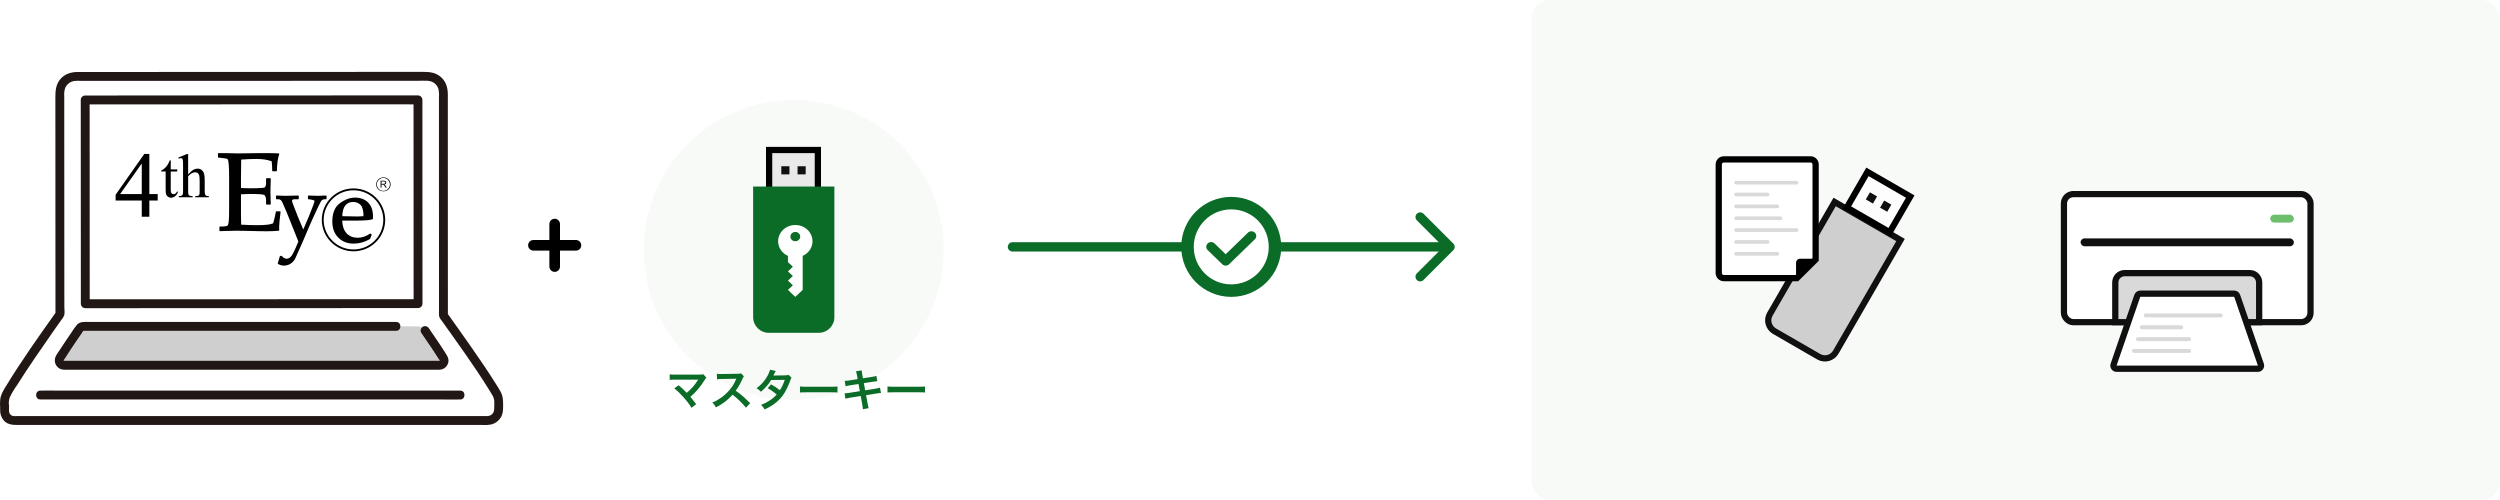
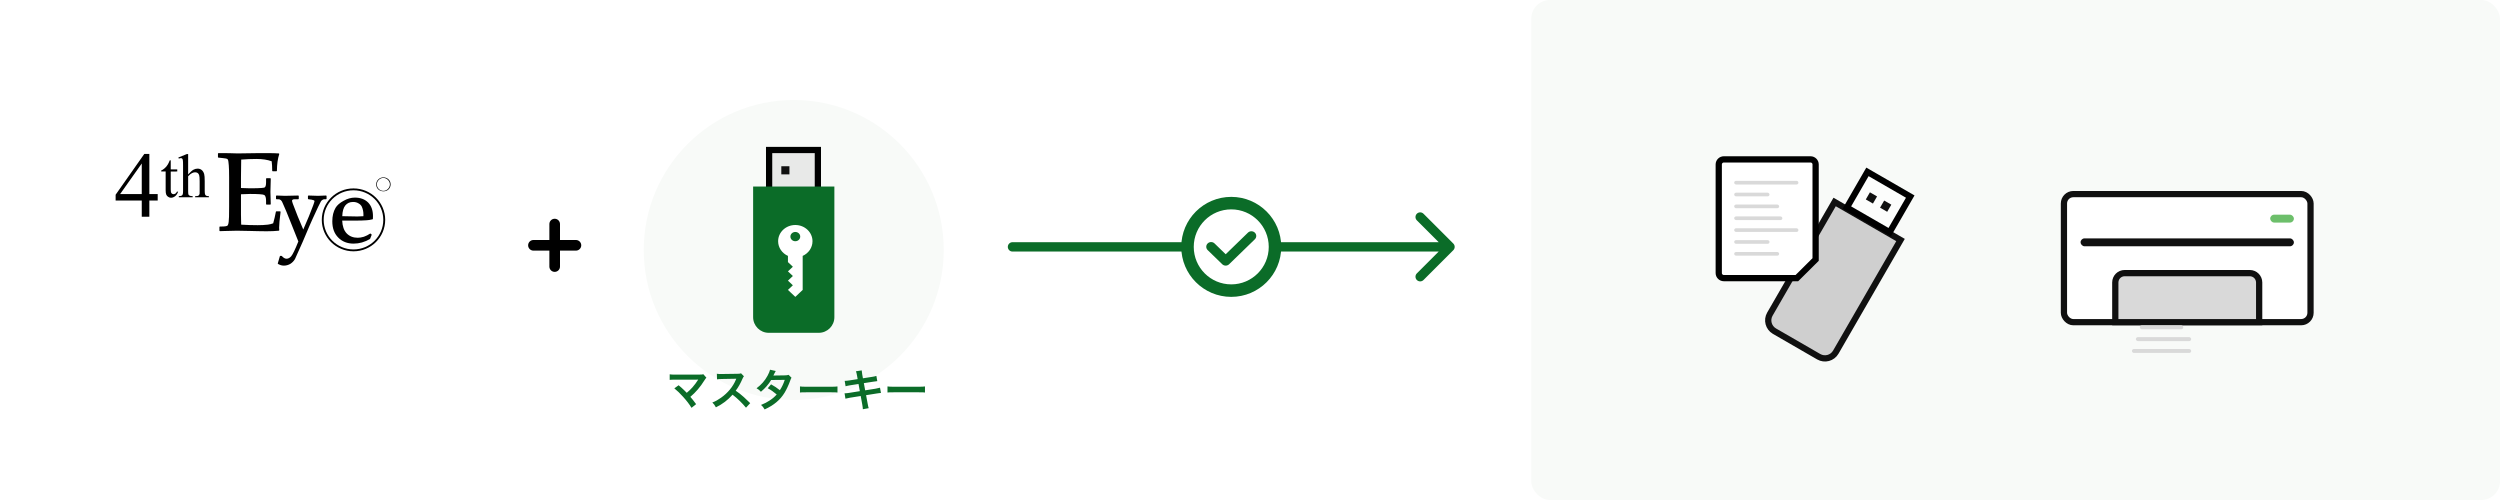
<svg xmlns="http://www.w3.org/2000/svg" width="800" height="160" viewBox="0 0 800 160" fill="none">
  <rect width="800" height="160" fill="white" />
  <rect x="490" width="310" height="160" rx="6" fill="#F8FAF8" />
  <path d="M587.081 64.634L608.167 76.809L587.454 112.686C586.349 114.599 583.903 115.254 581.99 114.15L567.831 105.976C565.918 104.871 565.263 102.425 566.367 100.511L587.081 64.634Z" fill="#CFCFCF" stroke="#101010" stroke-width="2" />
  <rect x="597.586" y="55" width="15.809" height="13.174" transform="rotate(30 597.586 55)" fill="white" fill-opacity="0.5" stroke="black" stroke-width="2" />
  <rect x="598.375" y="61.54" width="2.635" height="2.635" transform="rotate(30 598.375 61.54)" fill="#101010" />
  <rect x="602.938" y="64.175" width="2.635" height="2.635" transform="rotate(30 602.938 64.175)" fill="#101010" />
  <path d="M550 52.623C550 51.733 550.728 51 551.64 51H579.36C580.272 51 581 51.733 581 52.623V83.04L575.001 89H551.64C550.728 89 550 88.267 550 87.377V52.623Z" fill="white" stroke="black" stroke-width="2" />
-   <path d="M575.2 89.672H574.741C574.739 89.644 574.738 89.616 574.738 89.587L574.738 84.098C574.738 83.374 575.329 82.787 576.058 82.787L581.583 82.787C581.612 82.787 581.64 82.788 581.668 82.789V83.246L575.2 89.672Z" fill="black" />
  <rect x="554.941" y="57.869" width="20.552" height="1.172" rx="0.586" fill="#D9D9D9" />
  <rect x="554.941" y="61.664" width="11.303" height="1.172" rx="0.586" fill="#D9D9D9" />
  <rect x="554.941" y="65.459" width="14.386" height="1.172" rx="0.586" fill="#D9D9D9" />
  <rect x="554.941" y="69.254" width="15.414" height="1.172" rx="0.586" fill="#D9D9D9" />
  <rect x="554.941" y="73.049" width="20.552" height="1.172" rx="0.586" fill="#D9D9D9" />
  <rect x="554.941" y="76.844" width="11.303" height="1.172" rx="0.586" fill="#D9D9D9" />
  <rect x="554.941" y="80.639" width="14.386" height="1.172" rx="0.586" fill="#D9D9D9" />
  <mask id="path-15-inside-1_894_26385" fill="white">
    <rect x="682.215" y="51" width="35.396" height="18.962" rx="1" />
  </mask>
  <rect x="682.215" y="51" width="35.396" height="18.962" rx="1" fill="white" stroke="#101010" stroke-width="4" mask="url(#path-15-inside-1_894_26385)" />
  <rect x="660.461" y="62.113" width="78.906" height="40.981" rx="3" fill="white" stroke="#101010" stroke-width="2" />
  <path d="M679.895 87.396H719.932C721.589 87.396 722.932 88.739 722.932 90.396V103.094H676.895V90.396C676.895 88.739 678.238 87.396 679.895 87.396Z" fill="#D9D9D9" stroke="#101010" stroke-width="2" />
-   <path d="M683.939 94.655C684.078 94.252 684.458 93.981 684.884 93.981H714.942C715.369 93.981 715.749 94.252 715.888 94.655L723.475 116.674C723.699 117.324 723.217 118 722.53 118H677.297C676.61 118 676.128 117.324 676.351 116.674L683.939 94.655Z" fill="white" stroke="#101010" stroke-width="2" />
  <rect x="686.008" y="100.302" width="25.283" height="1.264" rx="0.632" fill="#D9D9D9" />
  <rect x="684.742" y="104.094" width="13.906" height="1.264" rx="0.632" fill="#D9D9D9" />
  <rect x="683.48" y="107.887" width="17.698" height="1.264" rx="0.632" fill="#D9D9D9" />
  <rect x="682.215" y="111.679" width="18.962" height="1.264" rx="0.632" fill="#D9D9D9" />
  <rect x="726.461" y="68.698" width="7.585" height="2.528" rx="1.264" fill="#6DBF6B" />
  <rect x="665.781" y="76.283" width="68.264" height="2.528" rx="1.264" fill="#101010" />
  <path d="M324 77.5C323.172 77.5 322.5 78.172 322.5 79C322.5 79.828 323.172 80.5 324 80.5V77.5ZM465.061 80.061C465.646 79.475 465.646 78.525 465.061 77.939L455.515 68.393C454.929 67.808 453.979 67.808 453.393 68.393C452.808 68.979 452.808 69.929 453.393 70.515L461.879 79L453.393 87.485C452.808 88.071 452.808 89.021 453.393 89.607C453.979 90.192 454.929 90.192 455.515 89.607L465.061 80.061ZM324 80.5H464V77.5H324V80.5Z" fill="#0B6C28" />
  <circle cx="394" cy="79" r="14" fill="white" stroke="#0B6C28" stroke-width="4" />
  <path d="M401.545 74.442C402.152 75.031 402.152 75.986 401.545 76.575L393.317 84.558C393.026 84.841 392.63 85 392.218 85C391.806 85 391.41 84.841 391.119 84.558L386.455 80.033C385.848 79.444 385.848 78.489 386.455 77.9C387.062 77.311 388.047 77.311 388.654 77.9L392.218 81.359L399.346 74.442C399.953 73.853 400.938 73.853 401.545 74.442Z" fill="#0B6C28" />
  <g clip-path="url(#clip0_894_26385)">
    <path d="M19.162 84.115C19.154 66.93 19.146 44.152 19.14 29.612C19.14 28.936 19.273 28.266 19.53 27.641C19.788 27.016 20.167 26.448 20.644 25.97C21.12 25.491 21.687 25.112 22.31 24.853C22.933 24.594 23.601 24.461 24.276 24.462C46.401 24.455 110.512 24.433 136.746 24.424C137.421 24.423 138.089 24.556 138.713 24.815C139.336 25.073 139.903 25.453 140.38 25.931C140.858 26.41 141.236 26.978 141.495 27.603C141.753 28.228 141.886 28.898 141.885 29.575C141.885 49.08 141.894 80.761 141.901 100.944C145.964 106.673 154.681 118.719 158.942 126.019C159.365 126.744 159.587 127.57 159.585 128.411C159.585 129.155 159.569 130.057 159.569 130.988C159.568 131.936 159.192 132.844 158.523 133.514C157.855 134.183 156.948 134.56 156.003 134.56H4.448C4.058 134.56 3.671 134.483 3.31 134.333C2.95 134.183 2.622 133.964 2.346 133.687C2.069 133.41 1.85 133.082 1.701 132.72C1.551 132.358 1.474 131.971 1.474 131.579C1.474 126.979 1.457 132.929 1.457 128.417C1.455 127.573 1.678 126.744 2.102 126.015C6.411 118.636 15.162 106.207 19.168 100.568C19.166 96.407 19.164 90.668 19.162 84.115Z" fill="white" />
    <path d="M133.475 104.438C133.976 104.438 134.469 104.559 134.913 104.792C135.357 105.024 135.738 105.361 136.024 105.773C137.957 108.541 140.035 111.601 141.882 114.584C142.024 114.811 142.102 115.072 142.109 115.339C142.117 115.607 142.052 115.872 141.923 116.106C141.794 116.34 141.604 116.536 141.374 116.672C141.144 116.808 140.882 116.88 140.615 116.88H20.435C20.169 116.881 19.907 116.81 19.677 116.675C19.448 116.541 19.258 116.347 19.128 116.114C18.998 115.881 18.932 115.618 18.938 115.351C18.943 115.084 19.02 114.824 19.159 114.596C21.011 111.606 23.095 108.537 25.033 105.761C25.319 105.351 25.7 105.016 26.143 104.785C26.586 104.554 27.078 104.434 27.577 104.435C49.753 104.435 111.302 104.435 133.478 104.435" fill="#CFCFCF" />
    <path d="M27.266 31.988C27.273 49.727 27.293 97.197 27.293 97.197C45.283 97.189 116.325 97.165 133.78 97.16C133.773 77.976 133.76 48.063 133.753 31.953C133.753 31.953 42.968 31.984 27.266 31.988Z" fill="white" />
    <path d="M20.582 84.115L20.57 52.666C20.57 47.612 20.567 42.559 20.564 37.505C20.564 35.284 20.564 33.063 20.564 30.842C20.471 29.913 20.578 28.976 20.877 28.092C21.255 27.254 21.924 26.583 22.759 26.204C23.939 25.67 25.444 25.886 26.711 25.885H30.671H40.074L63.112 25.878L88.972 25.869L113.91 25.856L134.253 25.848C135.732 25.848 137.389 25.607 138.71 26.409C139.448 26.861 140.001 27.561 140.273 28.384C140.481 29.293 140.546 30.23 140.465 31.16C140.465 35.587 140.465 40.013 140.465 44.439C140.465 54.547 140.468 64.655 140.472 74.763C140.472 79.688 140.474 84.612 140.477 89.536C140.477 91.8 140.477 94.064 140.477 96.328C140.477 97.389 140.477 98.451 140.477 99.513C140.477 99.987 140.445 100.472 140.477 100.944C140.572 101.5 140.828 102.016 141.213 102.428C146.329 109.618 151.538 116.769 156.211 124.26C156.721 125.077 157.246 125.894 157.712 126.737C158.372 127.931 158.155 129.364 158.146 130.679C158.185 131.103 158.107 131.53 157.919 131.912C157.731 132.294 157.441 132.616 157.081 132.842C156.59 133.085 156.041 133.187 155.496 133.136H5.865C5.155 133.136 4.224 133.284 3.607 132.889C2.542 132.207 2.966 130.784 2.89 129.716C2.784 128.204 0.464 127.675 0.101 129.337C0.066 129.631 0.046 129.927 0.042 130.224H2.882C2.728 129.195 2.809 128.145 3.119 127.153C3.792 125.778 4.579 124.462 5.472 123.22C7.314 120.291 9.231 117.409 11.172 114.545C13.093 111.711 15.038 108.893 17.007 106.091C17.836 104.911 18.666 103.732 19.498 102.556C19.928 102.078 20.28 101.535 20.541 100.946C20.764 100.135 20.591 99.043 20.591 98.209L20.585 84.115C20.585 82.282 17.745 82.279 17.745 84.115C17.745 89.599 17.747 95.083 17.752 100.568L17.946 99.849C12.361 107.712 6.74 115.603 1.737 123.856C0.937 125.171 0.184 126.423 0.058 127.996C-0.013 128.737 -0.019 129.482 0.041 130.224C0.041 130.601 0.191 130.964 0.457 131.231C0.723 131.498 1.085 131.648 1.461 131.648C1.838 131.648 2.199 131.498 2.466 131.231C2.732 130.964 2.882 130.601 2.882 130.224C2.908 129.99 3 129.365 2.84 130.094L0.05 129.716C0.083 130.184 0.054 130.665 0.054 131.133C-0.014 132.377 0.399 133.6 1.207 134.547C2.331 135.802 3.835 135.984 5.408 135.984H154.257C155.319 136.07 156.387 136 157.428 135.776C158.602 135.414 159.605 134.64 160.255 133.595C160.989 132.409 160.985 131.125 160.997 129.775C161.01 128.181 160.963 126.73 160.168 125.3C159.667 124.397 159.106 123.52 158.558 122.647C157.329 120.684 156.053 118.749 154.759 116.827C152.03 112.775 149.215 108.782 146.384 104.801C145.299 103.276 144.214 101.75 143.129 100.225L143.324 100.944C143.32 91.664 143.317 82.384 143.314 73.105C143.311 63.154 143.309 53.205 143.308 43.255C143.308 38.925 143.308 34.594 143.308 30.263C143.308 28.003 142.681 25.914 140.853 24.458C139.181 23.128 137.33 23 135.288 23L115.642 23.007L91.246 23.015L65.635 23.024L42.338 23.032L24.829 23.037C22.741 23.037 20.778 23.635 19.365 25.261C17.779 27.086 17.72 29.178 17.721 31.471L17.726 45.491L17.738 76.926C17.738 79.323 17.739 81.72 17.741 84.116C17.742 85.948 20.582 85.951 20.582 84.115Z" fill="#211715" />
    <path d="M25.844 31.987L25.858 61.875C25.862 71.646 25.866 81.418 25.871 91.19C25.871 93.192 25.871 95.194 25.871 97.196C25.876 97.572 26.028 97.931 26.293 98.197C26.558 98.463 26.916 98.615 27.291 98.62L43.133 98.614L66.274 98.607L92.015 98.598L115.701 98.59L132.411 98.585H133.775C134.15 98.58 134.508 98.428 134.773 98.162C135.038 97.896 135.19 97.537 135.195 97.161L135.184 71.315C135.181 62.309 135.177 53.303 135.173 44.296L135.168 31.953C135.162 31.577 135.011 31.218 134.746 30.952C134.48 30.686 134.122 30.534 133.747 30.529L124.582 30.532L102.041 30.54L73.632 30.549L46.677 30.557C40.622 30.557 34.566 30.559 28.51 30.563H27.264C25.437 30.563 25.434 33.411 27.264 33.411L43.836 33.406L70.186 33.398L98.809 33.389L122.4 33.381H130.022C131.206 33.381 132.419 33.462 133.598 33.381C133.649 33.377 133.701 33.381 133.751 33.381L132.331 31.957C132.335 39.842 132.338 47.726 132.341 55.61C132.346 64.82 132.35 74.031 132.353 83.242L132.358 97.164L133.779 95.74L118.187 95.744L95.174 95.752L69.437 95.761L45.638 95.769L28.694 95.775H27.292L28.712 97.2C28.706 91.463 28.704 85.727 28.705 79.99L28.691 47.09C28.688 42.056 28.686 37.023 28.684 31.989C28.684 30.154 25.843 30.151 25.844 31.987Z" fill="#211715" />
    <path d="M134.795 106.495C136.009 108.237 137.211 109.988 138.381 111.76C138.949 112.622 139.51 113.489 140.062 114.362C140.217 114.606 140.618 115.105 140.685 115.281C140.731 115.399 140.694 115.459 140.601 115.479C140.563 115.489 140.246 115.459 140.143 115.459H21.201C20.959 115.459 20.659 115.462 20.44 115.465C20.431 115.465 20.337 115.301 20.356 115.465C20.329 115.231 20.665 114.871 20.829 114.606C21.986 112.766 23.188 110.953 24.413 109.156C24.982 108.321 25.557 107.488 26.136 106.658C26.267 106.469 26.483 105.977 26.69 105.875C26.88 105.837 27.075 105.834 27.266 105.864H47.687H84.652H126.751C128.579 105.864 128.582 103.015 126.751 103.015H54.428H38.024H28.397C27.088 103.015 25.638 102.846 24.644 103.899C24.004 104.668 23.423 105.485 22.904 106.341C22.266 107.265 21.635 108.192 21.01 109.123C20.429 109.989 19.855 110.86 19.288 111.737C18.725 112.608 17.921 113.551 17.631 114.563C17.513 114.999 17.495 115.457 17.58 115.902C17.666 116.346 17.851 116.765 18.122 117.126C18.394 117.488 18.744 117.782 19.146 117.987C19.548 118.192 19.992 118.302 20.443 118.309C21.321 118.342 22.206 118.309 23.084 118.309H139.272C139.655 118.309 140.038 118.314 140.421 118.309C140.812 118.326 141.202 118.266 141.57 118.132C141.937 117.999 142.275 117.793 142.563 117.528C142.852 117.264 143.085 116.944 143.251 116.589C143.416 116.233 143.51 115.849 143.527 115.457C143.537 114.478 143.018 113.722 142.515 112.925C141.963 112.052 141.402 111.185 140.833 110.324C139.663 108.551 138.462 106.8 137.247 105.058C137.05 104.74 136.739 104.509 136.377 104.414C136.016 104.319 135.631 104.367 135.304 104.547C134.981 104.74 134.747 105.053 134.652 105.417C134.556 105.782 134.608 106.169 134.795 106.496V106.495Z" fill="#211715" />
    <path d="M147.262 124.988H18.391C16.647 124.988 14.9 124.953 13.156 124.988C13.081 124.988 13.006 124.988 12.931 124.988C11.103 124.988 11.1 127.837 12.931 127.837H141.802C143.545 127.837 145.293 127.872 147.036 127.837C147.111 127.837 147.187 127.837 147.262 127.837C149.09 127.837 149.093 124.988 147.262 124.988V124.988Z" fill="#211715" />
  </g>
  <g clip-path="url(#clip1_894_26385)">
    <path fill-rule="evenodd" clip-rule="evenodd" d="M113.116 60.291C107.517 60.291 102.973 64.801 102.973 70.357C102.973 75.913 107.517 80.421 113.116 80.421C118.716 80.421 123.261 75.913 123.261 70.357C123.261 64.8 118.716 60.291 113.116 60.291V60.291ZM113.116 79.821C107.851 79.821 103.578 75.581 103.578 70.357C103.578 65.133 107.851 60.893 113.116 60.893C118.381 60.893 122.654 65.133 122.654 70.357C122.654 75.581 118.381 79.821 113.116 79.821Z" fill="black" />
    <path fill-rule="evenodd" clip-rule="evenodd" d="M50.461 62.105V64.16H47.79V69.359H45.363V64.16H37V62.31C40.059 57.963 43.119 53.609 46.178 49.255H47.79V62.105H50.461ZM45.363 62.105V52.316C43.053 55.574 40.742 58.839 38.433 62.105H45.363Z" fill="black" />
    <path fill-rule="evenodd" clip-rule="evenodd" d="M54.635 51.297V54.217H56.72V54.876C56.03 54.883 55.333 54.889 54.635 54.895V60.657C54.635 61.241 54.713 61.632 54.874 61.836C55.055 62.035 55.255 62.136 55.512 62.136C55.734 62.136 55.957 62.072 56.159 61.932C56.352 61.798 56.495 61.593 56.617 61.337H56.998C56.779 61.971 56.442 62.451 56.036 62.79C55.616 63.104 55.172 63.283 54.733 63.283C54.436 63.283 54.133 63.206 53.849 63.008C53.572 62.854 53.351 62.611 53.215 62.31C53.073 61.996 53.009 61.516 53.009 60.876V54.876H51.59V54.556C51.944 54.421 52.313 54.179 52.693 53.839C53.073 53.525 53.409 53.109 53.687 52.649C53.849 52.405 54.068 51.95 54.333 51.297H54.635V51.297ZM60.205 49.306V55.811C60.927 55.036 61.508 54.518 61.928 54.3C62.347 54.084 62.766 53.961 63.212 53.961C63.708 53.961 64.153 54.095 64.51 54.376C64.877 54.659 65.154 55.094 65.335 55.69C65.451 56.112 65.509 56.867 65.509 57.975V61.119C65.509 61.676 65.555 62.055 65.65 62.271C65.715 62.432 65.832 62.553 65.98 62.63C66.135 62.726 66.413 62.764 66.832 62.764V63.13H62.451V62.764H62.651C63.07 62.764 63.347 62.713 63.528 62.592C63.69 62.451 63.793 62.271 63.87 62.035C63.889 61.913 63.889 61.618 63.889 61.119V57.956C63.889 56.983 63.832 56.349 63.728 56.048C63.632 55.747 63.469 55.51 63.25 55.356C63.031 55.216 62.766 55.133 62.451 55.133C62.128 55.133 61.786 55.216 61.443 55.395C61.1 55.555 60.681 55.888 60.205 56.406V61.119C60.205 61.715 60.244 62.092 60.301 62.253C60.379 62.386 60.501 62.514 60.681 62.611C60.862 62.713 61.185 62.764 61.65 62.764V63.13H57.218V62.764C57.616 62.764 57.914 62.713 58.16 62.592C58.281 62.528 58.384 62.386 58.462 62.214C58.541 62.035 58.579 61.676 58.579 61.119V53.064C58.579 52.052 58.559 51.432 58.5 51.195C58.462 50.977 58.384 50.816 58.281 50.741C58.179 50.638 58.043 50.599 57.875 50.599C57.739 50.599 57.52 50.657 57.218 50.76C57.172 50.643 57.128 50.522 57.075 50.401C57.973 50.036 58.868 49.671 59.766 49.306H60.205V49.306Z" fill="black" />
    <path fill-rule="evenodd" clip-rule="evenodd" d="M117.804 64.805C116.752 63.762 115.324 63.233 113.558 63.233C112.353 63.233 111.135 63.581 109.938 64.268C108.747 64.911 107.862 65.683 107.381 66.497C106.678 67.71 106.338 69.121 106.338 70.812C106.338 73.014 106.952 74.71 108.215 75.995C109.472 77.297 111.131 77.957 113.144 77.957C114.061 77.957 114.937 77.835 115.827 77.586C116.795 77.295 117.6 76.949 118.36 76.497C118.394 76.477 118.421 76.447 118.435 76.409L118.919 75.194C118.946 75.124 118.927 75.041 118.868 74.993L118.627 74.785C118.566 74.732 118.472 74.724 118.405 74.771C117.812 75.175 117.151 75.507 116.439 75.761C115.721 75.98 115.09 76.083 114.462 76.083C113.002 76.083 111.803 75.6 110.899 74.648C110.05 73.743 109.584 72.375 109.5 70.6H112.964C115.072 70.6 116.376 70.565 117.322 70.484C117.835 70.461 118.449 70.363 119.188 70.185C119.266 70.167 119.323 70.101 119.325 70.021L119.351 69.157C119.351 67.32 118.829 65.857 117.804 64.805V64.805ZM116.294 69.185C115.58 69.241 114.95 69.271 114.344 69.271C112.754 69.271 111.175 69.24 109.529 69.18C109.575 67.641 109.895 66.479 110.496 65.745C111.099 65.002 111.931 64.626 112.964 64.626C113.661 64.626 114.224 64.77 114.735 65.081C115.236 65.356 115.601 65.736 115.8 66.185C116.123 66.929 116.294 67.74 116.294 68.527V69.185V69.185ZM104.311 62.567C103.394 62.631 102.543 62.664 101.781 62.664C101.014 62.664 100.074 62.634 98.731 62.567C98.682 62.565 98.635 62.583 98.598 62.616C98.563 62.651 98.543 62.696 98.543 62.745V63.578C98.543 63.666 98.608 63.741 98.696 63.754L99.776 63.902C100.349 64.007 100.646 64.162 100.646 64.359C100.646 64.51 100.443 65.082 100.231 65.689C99.416 67.906 98.398 70.386 97.046 73.449C95.807 70.603 94.68 67.822 93.702 65.181C93.514 64.656 93.447 64.34 93.447 64.231C93.447 64.131 93.482 64.034 93.65 63.892C93.711 63.844 93.894 63.755 94.346 63.755H95.424C95.523 63.755 95.604 63.676 95.604 63.578V62.745C95.604 62.697 95.584 62.652 95.55 62.617C95.515 62.584 95.468 62.566 95.418 62.567L94.853 62.583L91.191 62.664C90.499 62.664 89.698 62.634 88.51 62.567C88.462 62.565 88.413 62.583 88.377 62.616C88.342 62.649 88.32 62.696 88.32 62.745V63.578C88.32 63.676 88.402 63.755 88.499 63.755H89.094C89.706 63.755 90.152 64.157 90.455 64.983C90.46 64.993 91.574 67.547 91.574 67.547C91.573 67.544 92.741 70.439 92.741 70.439L92.916 70.872C93.882 73.234 94.762 75.44 95.47 77.265C94.448 79.833 93.68 81.426 93.189 81.999C92.744 82.519 92.219 82.793 91.674 82.793C91.453 82.793 91.215 82.723 90.948 82.578C90.718 82.451 90.463 82.234 90.188 81.935C90.153 81.899 90.106 81.879 90.055 81.879H89.726C89.646 81.879 89.575 81.93 89.553 82.006L88.897 84.267C88.871 84.35 88.912 84.44 88.992 84.477L89.13 84.543C89.385 84.665 89.646 84.792 89.921 84.871C90.236 84.959 90.525 85 90.835 85C91.528 85 92.186 84.827 92.846 84.473C93.49 84.076 93.99 83.569 94.385 82.915C94.577 82.561 95.46 80.591 96.873 77.363C98.719 72.988 99.634 70.871 100.025 70.05C101.551 66.703 102.428 64.861 102.707 64.415C102.853 64.198 103.013 64.047 103.207 63.946C103.426 63.818 103.627 63.755 103.813 63.755H104.323C104.422 63.755 104.503 63.676 104.503 63.578V62.745C104.503 62.696 104.483 62.649 104.445 62.614C104.409 62.581 104.36 62.564 104.311 62.567V62.567Z" fill="black" />
-     <path fill-rule="evenodd" clip-rule="evenodd" d="M121.793 60.062V57.834H122.786C122.986 57.834 123.14 57.854 123.243 57.892C123.348 57.931 123.432 58.008 123.496 58.103C123.561 58.206 123.587 58.321 123.587 58.443C123.587 58.603 123.541 58.737 123.438 58.846C123.336 58.949 123.172 59.019 122.961 59.05C123.038 59.089 123.096 59.122 123.135 59.16C123.219 59.238 123.302 59.34 123.381 59.454C123.509 59.653 123.638 59.858 123.774 60.062H123.4C123.302 59.91 123.205 59.755 123.102 59.602C123.012 59.467 122.941 59.364 122.89 59.294C122.83 59.224 122.779 59.173 122.734 59.141C122.689 59.115 122.644 59.097 122.599 59.083C122.567 59.076 122.509 59.076 122.437 59.076H122.088V60.062H121.793ZM122.088 58.821H122.728C122.863 58.821 122.973 58.807 123.051 58.776C123.122 58.75 123.179 58.706 123.219 58.647C123.264 58.584 123.282 58.514 123.282 58.443C123.282 58.334 123.243 58.251 123.166 58.18C123.089 58.116 122.966 58.078 122.799 58.078H122.088V58.821V58.821Z" fill="black" />
    <path fill-rule="evenodd" clip-rule="evenodd" d="M120.379 59C120.379 60.19 121.237 61.202 122.708 61.222C124.114 61.222 124.998 60.178 124.998 59C124.998 57.693 123.939 56.753 122.675 56.753C121.475 56.753 120.379 57.726 120.379 59ZM120.59 59C120.59 60.146 121.527 61.075 122.682 61.075C123.836 61.075 124.767 60.089 124.767 59C124.773 58.007 123.843 56.938 122.682 56.932C121.611 56.918 120.59 57.854 120.59 59Z" fill="black" />
    <path fill-rule="evenodd" clip-rule="evenodd" d="M89.784 67.827C89.791 67.776 89.776 67.724 89.742 67.685C89.707 67.647 89.658 67.626 89.607 67.626H88.459C88.372 67.626 88.299 67.686 88.282 67.771C88.047 69.033 87.756 70.272 87.419 71.461C86.859 71.67 86.29 71.816 85.727 71.884C84.722 71.999 83.657 72.056 82.47 72.056C80.789 72.056 79.052 72.002 77.175 71.892C77.148 71.346 77.113 70.309 77.113 68.687V62.164C78.163 62.099 79.091 62.065 79.998 62.065C82.635 62.065 84.168 62.176 84.556 62.395C84.94 62.601 85.142 63.261 85.142 64.301V65.294C85.142 65.392 85.223 65.471 85.322 65.471H86.465C86.513 65.471 86.559 65.452 86.594 65.416C86.628 65.382 86.646 65.334 86.644 65.285C86.571 63.759 86.534 62.45 86.534 61.394C86.534 60.397 86.57 59.03 86.644 57.214C86.646 57.166 86.628 57.119 86.594 57.083C86.559 57.049 86.513 57.029 86.465 57.029H85.322C85.223 57.029 85.142 57.109 85.142 57.207V58.34C85.142 59.267 84.982 59.825 84.662 59.996C84.51 60.073 83.743 60.256 79.998 60.256C79.136 60.256 78.184 60.224 77.113 60.162V56.829C77.113 56.832 77.114 56.742 77.114 56.742L77.144 54.167C77.183 53.13 77.183 52.085 77.183 51.068C78.858 50.937 80.491 50.867 82.031 50.867C83.992 50.867 85.596 51.113 86.938 51.61C87.046 52.46 87.105 53.496 87.105 54.627C87.105 54.725 87.185 54.805 87.284 54.805H88.433C88.531 54.805 88.61 54.726 88.612 54.629C88.638 52.505 88.886 50.722 89.352 49.33C89.37 49.278 89.361 49.22 89.33 49.175C89.298 49.129 89.248 49.099 89.193 49.096C88.164 49.031 87.085 49 85.891 49H82.71L76.041 49.095L74.005 49.037L73.687 49.026C73.685 49.025 71.824 49 71.824 49H69.925C69.825 49 69.746 49.081 69.746 49.178V50.267C69.746 50.357 69.814 50.434 69.905 50.443L71.263 50.584C72.146 50.66 72.565 50.777 72.685 50.84C72.837 50.96 72.931 51.071 72.979 51.19C73.033 51.318 73.138 51.874 73.211 52.904C73.286 53.846 73.32 55.093 73.32 56.713V66.178C73.32 68.909 73.281 70.299 73.181 70.972C73.097 71.808 72.879 72.118 72.752 72.232C72.551 72.349 72.074 72.485 70.932 72.485H70.396C70.297 72.485 70.217 72.565 70.217 72.663V73.79C70.217 73.838 70.237 73.884 70.272 73.919C70.308 73.952 70.354 73.969 70.402 73.968L71.71 73.926C73.336 73.873 74.738 73.827 75.816 73.827C76.826 73.827 78.249 73.862 80.055 73.908L82.497 73.968L85.249 74.006C86.785 74.006 88.042 73.95 89.201 73.826C89.295 73.816 89.366 73.731 89.36 73.636L89.316 72.865C89.316 71.944 89.483 70.152 89.784 67.827V67.827Z" fill="black" />
  </g>
  <circle cx="254" cy="80" r="48" fill="#F8FAF8" />
  <path d="M177.5 70C178.439 70 179.2 70.761 179.2 71.7V76.8H184.3C185.239 76.8 186 77.561 186 78.5C186 79.439 185.239 80.2 184.3 80.2H179.2V85.3C179.2 86.239 178.439 87 177.5 87C176.561 87 175.8 86.239 175.8 85.3V80.2H170.7C169.761 80.2 169 79.439 169 78.5C169 77.561 169.761 76.8 170.7 76.8H175.8V71.7C175.8 70.761 176.561 70 177.5 70Z" fill="black" />
  <rect x="246.117" y="48" width="15.6" height="13" fill="#D9D9D9" fill-opacity="0.5" stroke="black" stroke-width="2" />
  <rect x="250.02" y="53.2" width="2.6" height="2.6" fill="#101010" />
-   <rect x="255.219" y="53.2" width="2.6" height="2.6" fill="#101010" />
  <path d="M241 59.7H267V101.5C267 104.261 264.761 106.5 262 106.5H246C243.239 106.5 241 104.261 241 101.5V59.7Z" fill="#0B6C28" />
  <path d="M249 77.194C249 74.325 251.462 72 254.5 72C257.538 72 260 74.325 260 77.194C260 79.265 258.715 81.054 256.857 81.887L256.857 92.774L254.5 95L252.143 92.774L253.714 91.29L252.143 89.806L253.714 88.323L252.143 86.839L253.714 85.355L252.143 83.871L252.143 81.887C250.285 81.054 249 79.265 249 77.194ZM252.929 75.71C252.929 76.529 253.632 77.194 254.5 77.194C255.368 77.194 256.071 76.529 256.071 75.71C256.071 74.89 255.368 74.226 254.5 74.226C253.632 74.226 252.929 74.89 252.929 75.71Z" fill="white" />
  <path d="M215.786 124.274C216.808 125.1 217.508 125.786 218.586 126.976C219.762 128.278 220.504 129.244 221.288 130.504L222.758 129.328C222.03 128.334 221.498 127.662 220.91 126.99C222.632 125.548 224.102 123.826 225.432 121.684C225.754 121.18 225.838 121.082 226.048 120.858L225.068 119.752C224.718 119.85 224.508 119.864 223.906 119.864L216.122 119.878C215.17 119.878 214.848 119.864 214.302 119.78V121.558C214.82 121.502 214.96 121.502 216.094 121.488C216.766 121.488 217.172 121.488 217.676 121.488H222.772C223.066 121.488 223.276 121.474 223.416 121.46C223.402 121.488 223.402 121.488 223.388 121.53C223.346 121.586 223.346 121.586 223.304 121.656C222.968 122.216 222.198 123.266 221.596 123.938C221.078 124.526 220.49 125.086 219.762 125.702C219.664 125.618 219.664 125.618 218.894 124.834C218.32 124.274 217.9 123.896 217.158 123.28L215.786 124.274ZM240.062 129.006C238.368 127.368 238.368 127.368 238.018 127.06C237.066 126.206 236.31 125.618 235.428 125.03C236.282 123.882 236.968 122.664 237.612 121.166C237.766 120.816 237.878 120.62 238.06 120.41L237.136 119.458C236.786 119.584 236.674 119.598 235.89 119.612L230.962 119.682C230.794 119.682 230.682 119.682 230.626 119.682C230.052 119.682 229.786 119.668 229.394 119.598L229.45 121.39C229.926 121.32 230.304 121.292 230.976 121.278C235.386 121.208 235.386 121.208 235.61 121.194L235.456 121.558C234.546 123.742 232.866 125.772 230.752 127.256C229.702 127.998 229.03 128.376 227.952 128.796C228.526 129.398 228.694 129.622 229.086 130.35C231.228 129.3 232.838 128.068 234.42 126.304C235.946 127.466 237.556 129.034 238.718 130.462L240.062 129.006ZM252.354 119.948C251.99 120.074 251.696 120.102 251.122 120.116C247.706 120.144 247.706 120.144 247.482 120.172C247.552 120.046 247.65 119.878 247.818 119.5C248.084 118.968 248.084 118.968 248.238 118.716L246.418 118.31C246.292 118.828 246.012 119.514 245.606 120.256C244.752 121.824 243.632 123.098 242.092 124.246C242.82 124.666 243.03 124.848 243.492 125.366C244.906 124.176 245.9 123.042 246.768 121.6L251.122 121.558C250.688 122.874 250.212 123.854 249.554 124.862C248.504 124.036 247.916 123.644 246.74 122.986L245.676 124.232C246.726 124.806 247.566 125.394 248.546 126.234C247.832 127.032 247.244 127.536 246.25 128.18C245.41 128.74 244.71 129.09 243.52 129.58C244.052 130.028 244.234 130.266 244.682 131.022C247.664 129.65 249.638 127.998 251.066 125.674C251.64 124.736 252.41 123.098 252.858 121.824C253.082 121.18 253.11 121.124 253.292 120.886L252.354 119.948ZM255.994 125.604C256.554 125.534 256.708 125.534 258.276 125.534H265.71C267.278 125.534 267.432 125.534 267.992 125.604V123.658C267.376 123.742 267.11 123.756 265.724 123.756H258.262C256.876 123.756 256.61 123.742 255.994 123.658V125.604ZM274.446 121.32L271.842 121.726C271.254 121.81 270.806 121.866 270.302 121.88L270.582 123.602C270.96 123.49 271.478 123.392 272.122 123.28L274.726 122.874L275.146 125.17L271.744 125.716C271.142 125.814 270.736 125.856 270.26 125.856L270.54 127.578C271.044 127.438 271.296 127.382 271.968 127.27L275.426 126.724L275.93 129.482C276.042 130.14 276.098 130.532 276.112 130.952L277.988 130.616C277.834 130.14 277.82 130.098 277.652 129.174L277.148 126.458L280.48 125.926C280.76 125.884 280.942 125.856 281.04 125.842C281.11 125.828 281.18 125.814 281.264 125.814C281.558 125.758 281.614 125.758 281.908 125.744L281.6 124.064C281.222 124.176 280.732 124.288 280.144 124.386L276.854 124.904L276.434 122.608L279.388 122.146C280.354 121.992 280.354 121.992 280.732 121.964L280.438 120.284C280.074 120.41 279.78 120.48 279.094 120.592L276.14 121.054L275.916 119.836C275.818 119.29 275.762 118.884 275.748 118.52L273.9 118.814C274.054 119.206 274.11 119.444 274.236 120.13L274.446 121.32ZM283.994 125.604C284.554 125.534 284.708 125.534 286.276 125.534H293.71C295.278 125.534 295.432 125.534 295.992 125.604V123.658C295.376 123.742 295.11 123.756 293.724 123.756H286.262C284.876 123.756 284.61 123.742 283.994 123.658V125.604Z" fill="#0B6C28" />
  <defs>
    <clipPath id="clip0_894_26385">
-       <rect width="161" height="113" fill="white" transform="translate(0 23)" />
-     </clipPath>
+       </clipPath>
    <clipPath id="clip1_894_26385">
      <rect width="88" height="36" fill="white" transform="translate(37 49)" />
    </clipPath>
  </defs>
</svg>